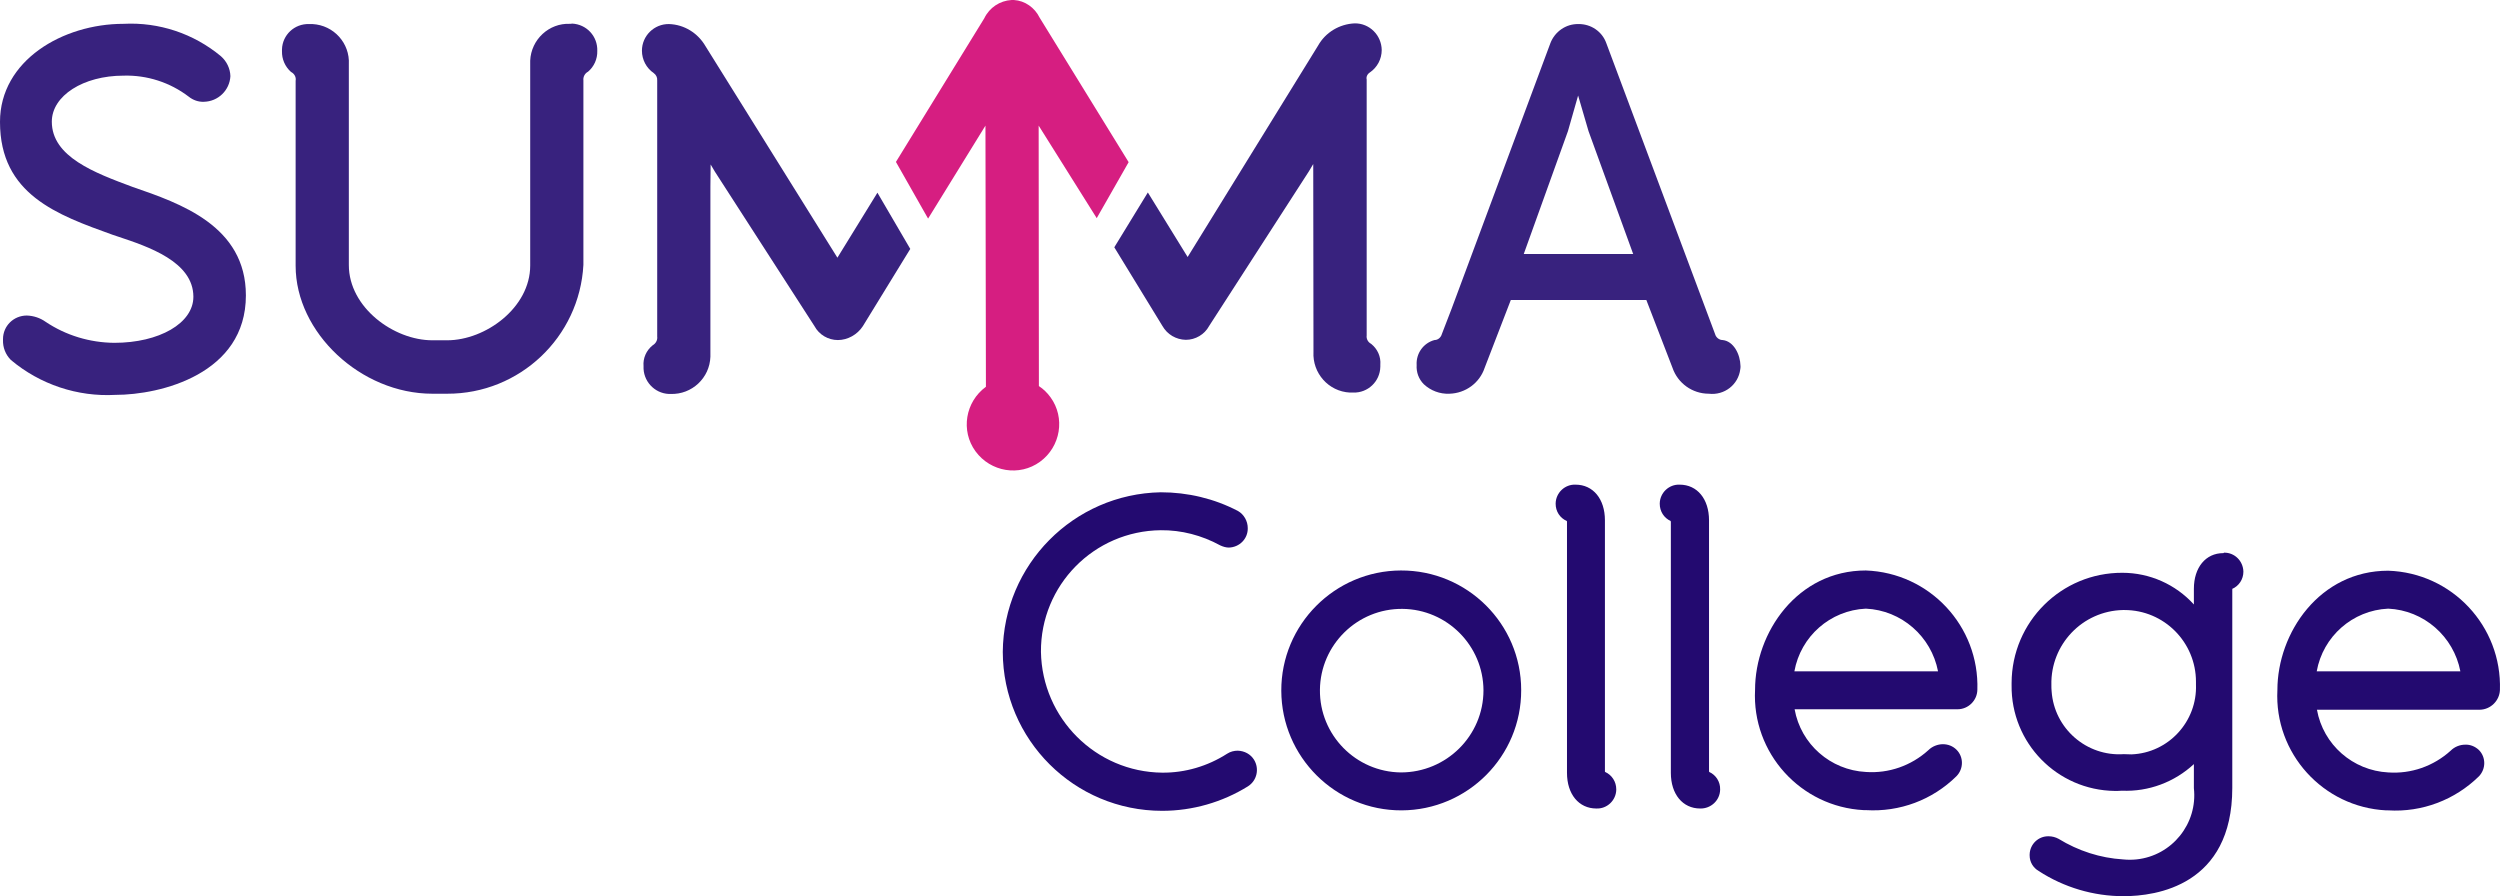
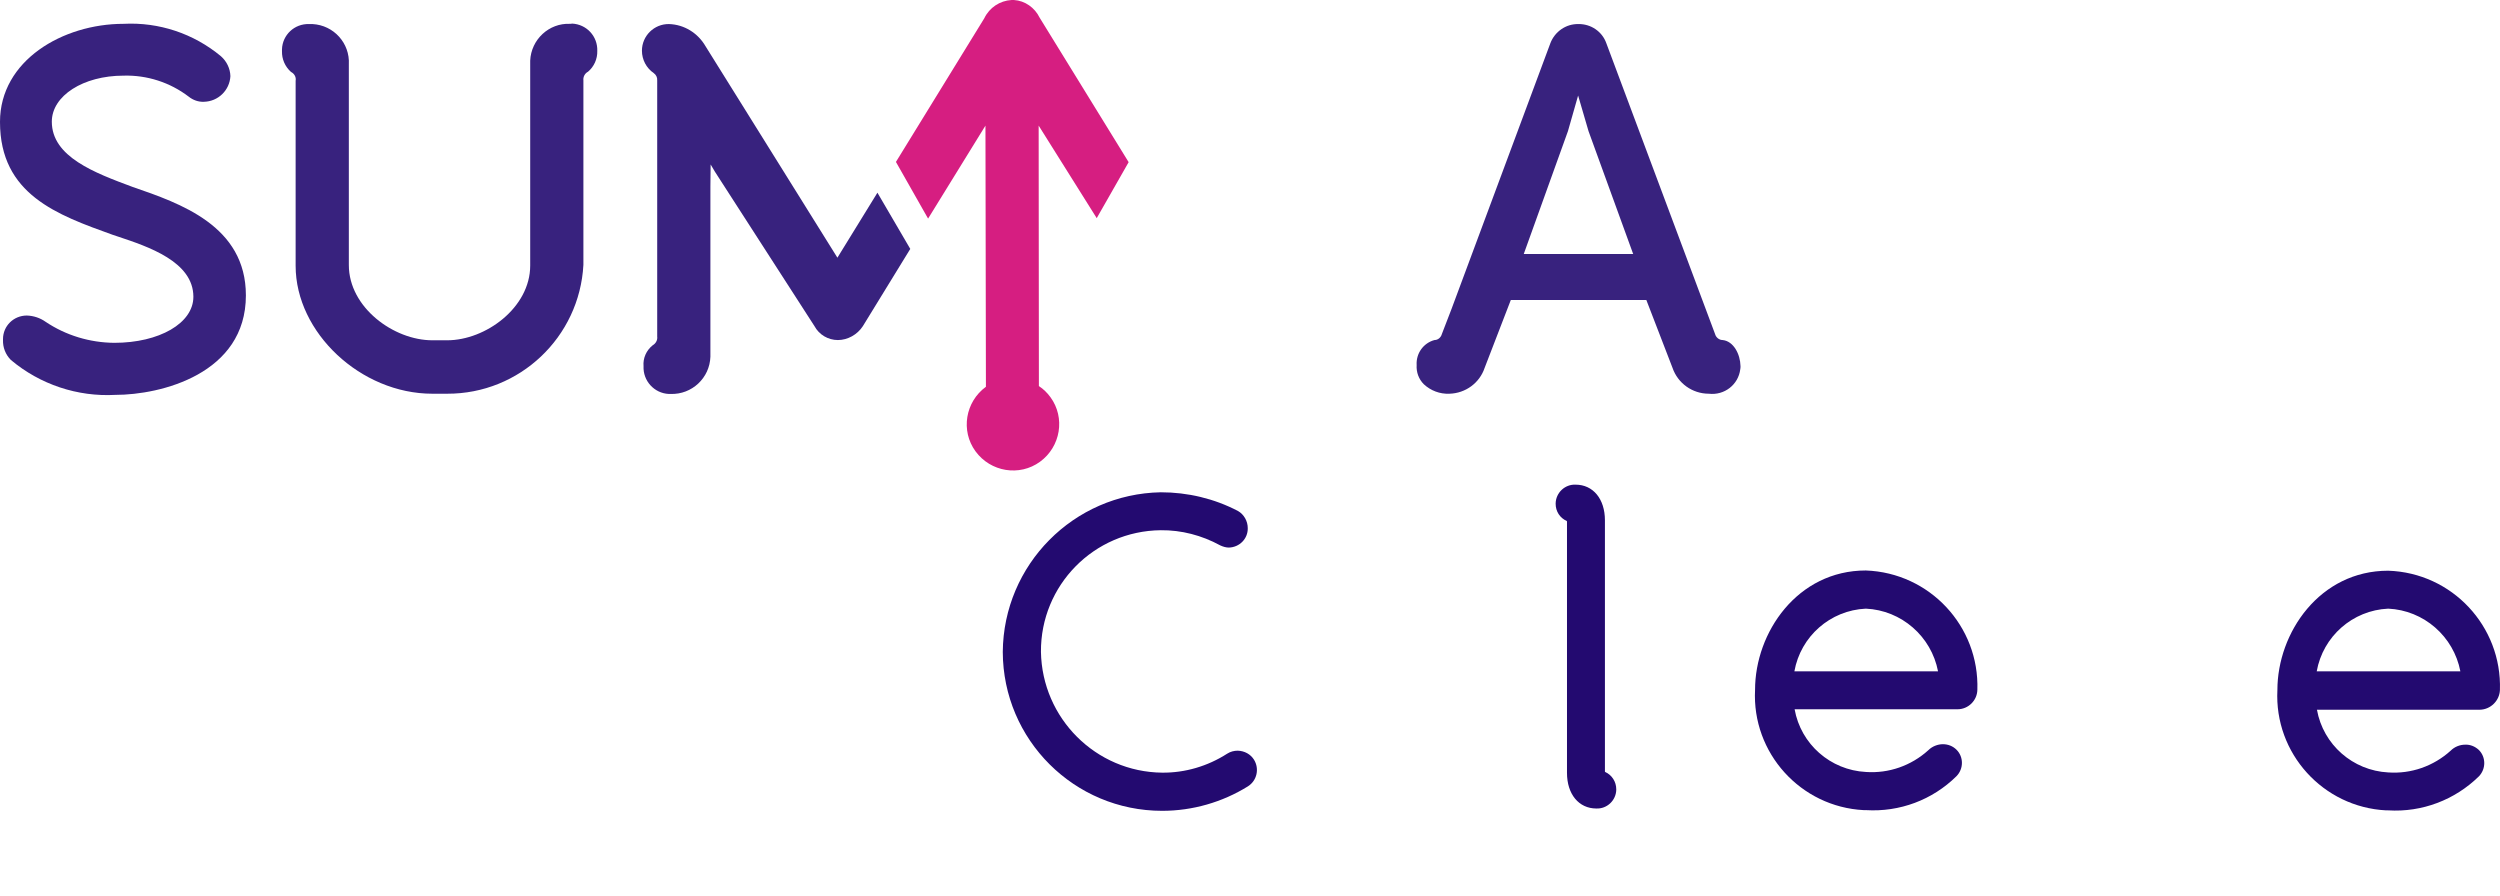
<svg xmlns="http://www.w3.org/2000/svg" id="Laag_1" data-name="Laag 1" viewBox="0 0 1080.72 387.41">
  <defs>
    <style> .cls-1, .cls-2 { fill: #230a70; } .cls-1, .cls-2, .cls-3 { stroke-width: 0px; } .cls-2 { isolation: isolate; opacity: .9; } .cls-3 { fill: #d61e81; } </style>
  </defs>
  <g id="Group_65" data-name="Group 65">
    <path id="Path_17" data-name="Path 17" class="cls-1" d="M535.09,324.51c-1.6,0-3.2.4-4.6,1.3-8.4,5.4-18.2,8.3-28.1,8.2-28.7-.3-51.9-23.5-52.4-52.2-.2-28.8,22.9-52.3,51.8-52.6,8.9-.1,17.7,2.2,25.6,6.5l.2.1c1.1.5,2.4.9,3.6.9,4.6-.1,8.3-3.8,8.2-8.4,0-3-1.6-5.9-4.2-7.4-10.3-5.4-21.8-8.1-33.4-8.1-37.7.7-68,31.3-68.3,69,.1,38,30.9,68.7,68.9,68.7,13.1,0,26-3.7,37.1-10.6,3.9-2.5,5-7.6,2.6-11.5-1.5-2.4-4.1-3.8-7-3.9h0Z" />
-     <path id="Path_18" data-name="Path 18" class="cls-1" d="M605.59,246.61c-28.6.1-51.8,23.4-51.7,52,.1,28.6,23.4,51.8,52,51.7,28.6-.1,51.8-23.4,51.7-52h0c0-28.6-23.3-51.8-52-51.7.1,0,0,0,0,0ZM605.59,333.91c-19.5-.2-35.2-16.2-35-35.7s16.2-35.2,35.7-35c19.3.2,34.9,15.9,35,35.2,0,19.6-16,35.5-35.7,35.5.1-.1,0-.1,0,0h0Z" />
    <path id="Path_19" data-name="Path 19" class="cls-1" d="M693.89,333.71c-.1,0-.1-.2-.1-.5v-108.3c0-9.2-5.1-15.4-12.7-15.4-4.6-.2-8.5,3.5-8.6,8.1v.2c0,3.2,1.8,6.1,4.8,7.4.1.1.1.3.1.5v108.4c0,9.2,5.1,15.4,12.7,15.4,4.6.2,8.5-3.5,8.6-8.1v-.2c0-3.3-1.9-6.2-4.8-7.5Z" />
-     <path id="Path_20" data-name="Path 20" class="cls-1" d="M738.89,333.71c-.1-.1-.1-.3-.1-.5v-108.3c0-9.2-5.1-15.4-12.7-15.4-4.6-.2-8.5,3.5-8.6,8.1v.2c0,3.2,1.8,6.1,4.7,7.4,0,0,.1.2.1.5v108.4c0,9.2,5.1,15.4,12.7,15.4,4.6.1,8.5-3.5,8.6-8.1v-.2c.1-3.2-1.8-6.2-4.7-7.5Z" />
    <path id="Path_21" data-name="Path 21" class="cls-1" d="M806.59,246.61c-29.6,0-47.9,26.8-47.9,51.6-1.4,27.3,19.7,50.6,47,52h.9c14.6.9,28.8-4.4,39.2-14.7,3.1-3.2,3.1-8.3,0-11.4-1.6-1.6-3.7-2.4-5.9-2.4s-4.6.9-6.3,2.6c-7.4,6.7-17.1,10.1-27,9.4-15.3-.8-28.1-12-30.8-27.1h70.4c4.7,0,8.5-3.8,8.6-8.4.9-27.5-20.6-50.6-48.2-51.6ZM775.69,290.21c2.7-15.1,15.5-26.4,30.9-27.1,15.4.7,28.3,12,31.2,27.1h-62.1Z" />
-     <path id="Path_22" data-name="Path 22" class="cls-1" d="M961.09,239.11c-7.6,0-12.7,6.2-12.7,15.4v6.8c-7.9-8.7-19.1-13.7-30.9-13.7-26.4-.1-47.8,21.2-47.9,47.6v1c-.3,25,19.7,45.4,44.6,45.7,1,0,2,0,3.1-.1,11.5.5,22.7-3.7,31.1-11.5v10.4c1.7,15.4-9.5,29.2-24.8,30.8-1.9.2-3.9.2-5.8,0-9.9-.6-19.4-3.7-27.9-8.9-1.3-.7-2.8-1.1-4.3-1.1-4.4-.1-8.1,3.4-8.2,7.9v.4c0,2.8,1.5,5.3,3.9,6.7,10.9,7.1,23.7,10.9,36.7,10.9,14.1,0,47-4.6,47-46.8v-85.6c0-.3.1-.4-.1-.4,3-1.3,4.9-4.2,4.9-7.5-.1-4.6-3.8-8.3-8.4-8.2-.1.2-.2.2-.3.2ZM918.09,326.01c-16.1,1.1-30.1-11.1-31.2-27.2-.1-.9-.1-1.8-.1-2.7-.4-17.5,13.4-32,30.9-32.4h.7c17.1,0,30.9,13.9,30.9,31v1.2c.6,16-11.9,29.6-27.9,30.2-1.1,0-2.2-.1-3.3-.1h0Z" />
    <path id="Path_23" data-name="Path 23" class="cls-1" d="M1080.69,298.31c.9-27.6-20.7-50.7-48.3-51.6-29.6,0-47.9,26.8-47.9,51.6-1.4,27.3,19.7,50.6,47,52h.9c14.6.9,28.8-4.5,39.2-14.7,3.1-3.2,3.1-8.3,0-11.4-1.6-1.5-3.7-2.4-5.9-2.3-2.3,0-4.6.9-6.3,2.6-7.4,6.7-17.1,10.1-27,9.4-15.3-.8-28.1-12-30.8-27.1h70.4c4.7-.1,8.5-3.9,8.7-8.5ZM1001.49,290.21c2.7-15.1,15.5-26.4,30.9-27.1,15.4.7,28.3,12,31.2,27.1h-62.1Z" />
  </g>
  <path id="Path_24" data-name="Path 24" class="cls-3" d="M474.1,94.3l13.8-24.2-38.5-62.5c-2.1-4.3-6.3-7.3-11.1-7.6h-1c-5.1.3-9.6,3.3-11.8,7.9l-38.2,62.1,13.9,24.5,24.8-40.2.2,112.9c-8.9,6.5-11,19-4.5,27.9s19,11,27.9,4.5,11-19,4.5-27.9c-1.4-1.9-3-3.5-5-4.8l-.1-112.6,25.1,40Z" />
  <g id="Group_66" data-name="Group 66">
    <path id="Path_25" data-name="Path 25" class="cls-2" d="M57.3,80.8c-16.4-6.1-34.9-13-34.9-28.2,0-11.2,13.6-19.9,31-19.9,10.1-.3,20.1,2.9,28.2,9.1,1.9,1.5,4.2,2.3,6.5,2.2,6.2-.1,11.2-5,11.5-11.1-.1-3.3-1.6-6.4-4.1-8.6-11.8-9.8-26.8-14.8-42.1-14-26.2,0-53.4,15.8-53.4,42.4,0,31.4,24.8,40.2,48.7,48.8l2.4.8c12.9,4.3,32.5,10.8,32.5,26,0,11.4-14.7,19.9-34.2,19.9-10.6-.1-20.9-3.2-29.7-9.1-2.4-1.7-5.2-2.6-8.1-2.7-5.7,0-10.3,4.5-10.3,10.2v.4c-.1,3.2,1.1,6.3,3.4,8.6,12.6,10.6,28.8,16,45.2,15.1,19.5,0,56.4-9,56.4-43,0-30.1-28.4-39.8-49-46.9Z" />
    <path id="Path_26" data-name="Path 26" class="cls-2" d="M246.4,10.3c-9.1-.4-16.8,6.8-17.2,15.9v88.6c0,18.2-19.3,32.3-35.9,32.3h-6.4c-16.7,0-36.1-14.2-36.1-32.5V27.8c.5-9.1-6.5-16.9-15.7-17.4h-1.5c-6.3-.2-11.5,4.7-11.7,10.9v.8c-.1,3.4,1.3,6.7,3.9,9,1.4.7,2.3,2.2,2,3.8v80c0,28.9,28.2,55.3,59.1,55.3h6.4c31.3.1,57.2-24.4,58.9-55.7V34.8c-.2-1.5.6-3.1,2-3.8,2.6-2.2,4.1-5.5,4-9,.2-6.3-4.6-11.5-10.9-11.8-.3.1-.6.1-.9.1Z" />
    <path id="Path_27" data-name="Path 27" class="cls-2" d="M362,111.4l-57-91.4c-3.3-5.7-9.2-9.4-15.8-9.6-6.4-.1-11.7,5.1-11.7,11.5,0,3.9,1.9,7.5,5.1,9.7,1,.7,1.6,1.9,1.5,3.1v110.8c.2,1.4-.5,2.8-1.7,3.6l-.3.2c-2.7,2.2-4.2,5.5-3.9,9-.3,6.3,4.6,11.7,10.9,12h.8c9.2.3,16.9-6.9,17.2-16.1v-73.6l.1-9.5,1.9,3.2,43,66.7c2,3.7,5.9,6,10.1,6s8.4-2.3,10.8-6l20.5-33.4-14.2-24.3-17.3,28.1Z" />
-     <path id="Path_28" data-name="Path 28" class="cls-2" d="M592.2,31.3c3.2-2.2,5.1-5.8,5.1-9.7-.1-6.4-5.3-11.6-11.7-11.5-6.6.3-12.6,3.9-15.8,9.6l-56.4,91.4-17.2-27.9-14.5,23.7,20.8,34c2.1,3.7,5.9,5.9,10.1,6,4.2,0,8.1-2.3,10.1-6l43.1-66.8,1.9-3.2.1,81.2c-.5,9.2,6.5,17.1,15.7,17.6h1.5c6.3.2,11.6-4.8,11.7-11.2v-.8c.3-3.5-1.2-6.8-3.9-9l-.3-.2c-1.2-.7-1.9-2.1-1.7-3.5V34.4c-.3-1.2.3-2.4,1.4-3.1Z" />
    <path id="Path_29" data-name="Path 29" class="cls-2" d="M744.7,147c-1.5,0-2.9-1.1-3.3-2.6l-47-125.7c-1.8-5.1-6.7-8.4-12.1-8.3-5.4-.1-10.2,3.3-12.1,8.3l-42.7,114.8-4.2,10.9c-.4,1.5-1.7,2.6-3.2,2.6-4.8,1.3-8,5.8-7.7,10.8-.2,3.1.9,6.1,3.1,8.3,3,2.8,7,4.3,11.1,4.1,6.9-.2,13-4.6,15.2-11.2l11.3-29.3h58.6l11.3,29.3c2.3,6.7,8.6,11.2,15.7,11.2,6.7.8,12.8-3.9,13.6-10.6.1-.4.1-.9.1-1.3-.1-5.2-3-10.8-7.7-11.3ZM706,109.8h-47.3l19.1-53.1,4.4-15.4,4.5,15.4,19.3,53.1Z" />
  </g>
</svg>